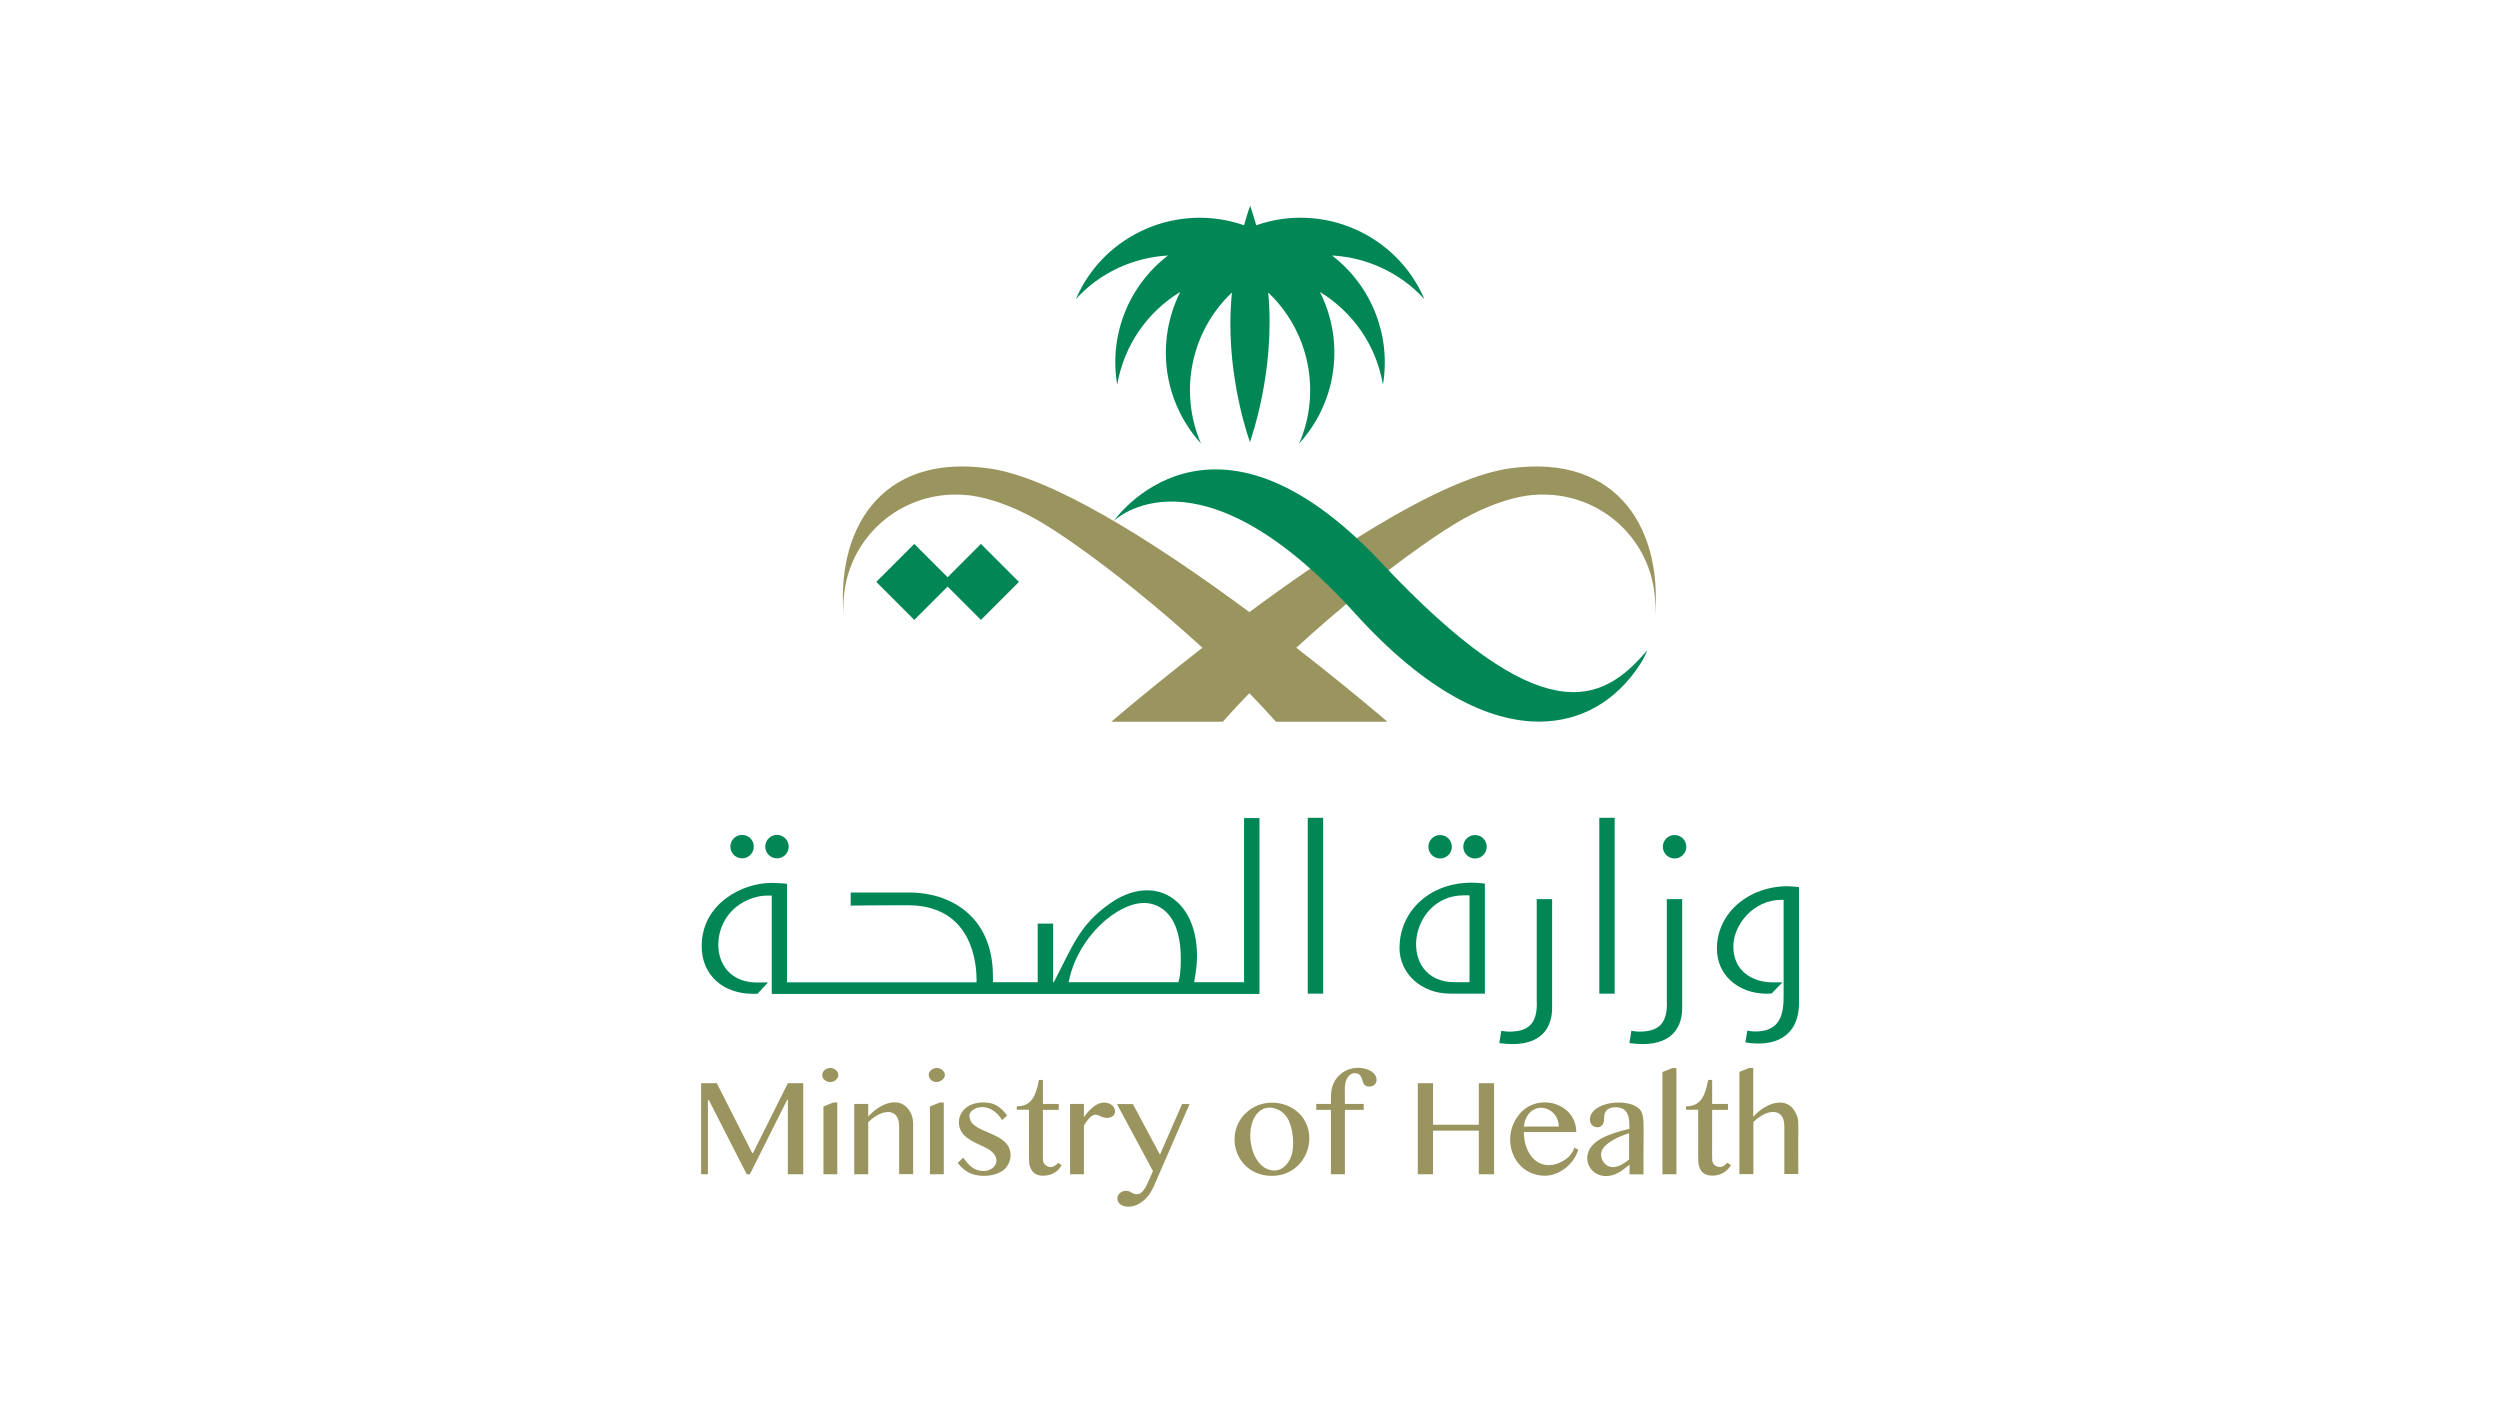
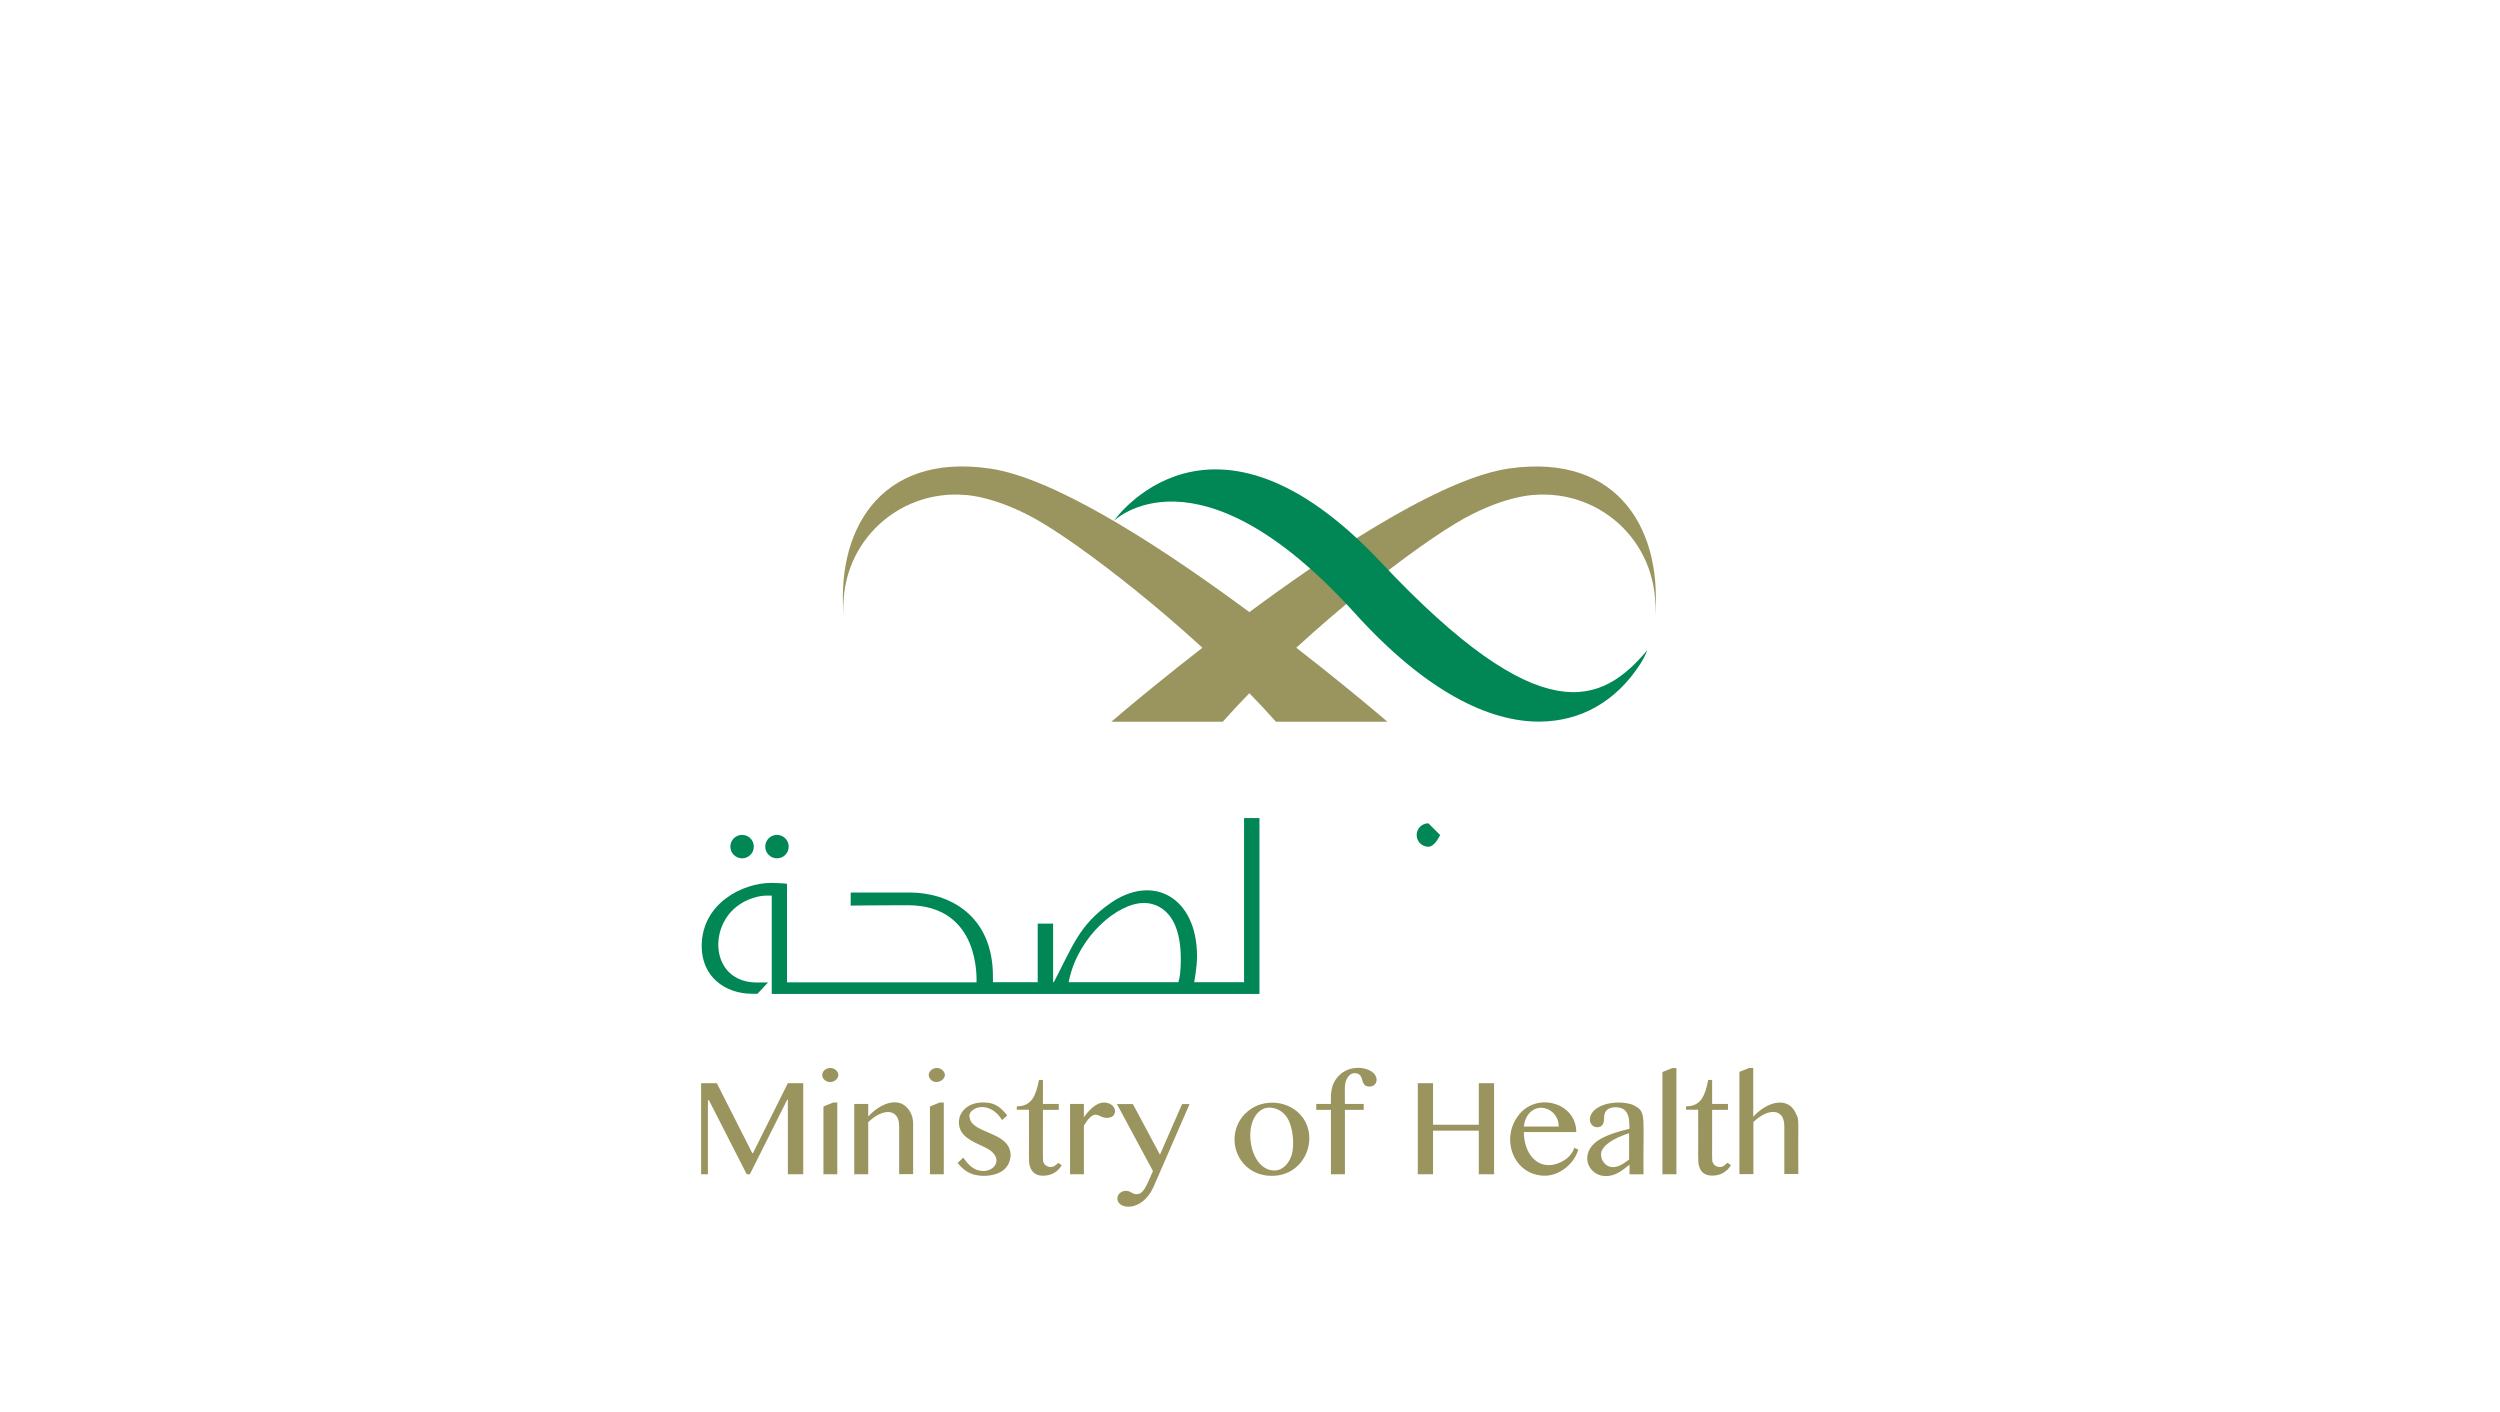
<svg xmlns="http://www.w3.org/2000/svg" id="Layer_1" viewBox="0 0 177 100">
  <defs>
    <style>      .st0, .st1 {        fill: #018755;      }      .st0, .st2 {        fill-rule: evenodd;      }      .st3, .st2 {        fill: #9a945e;      }    </style>
  </defs>
  <path class="st3" d="M74.68,82.54c-.27.17-.66.08-.8-.24-.07-.17-.03-.09-.04-3.72h1.12v-.42h-1.12v-1.7h-.28c-.21,1.05-.48,1.87-1.57,1.87v.24h.86c.02,3.56-.04,3.61.06,3.98.12.43.42.69.92.69.62,0,1.06-.27,1.34-.74l-.25-.17c-.07.08-.15.15-.24.2M65.8,76.3c.38.72,1.54.02.92-.54-.46-.39-1.15.07-.92.54M68.62,79.05c0-.69,1.45-1.17,2.33.25l.36-.32c-.33-.44-.72-.8-1.26-.89-1.32-.21-2.16.51-2.16,1.36,0,1,.91,1.34,1.82,1.77,1.57.72.67,1.97-.48,1.63-.44-.13-.77-.51-1.03-.89l-.4.37c.25.33.55.59.93.75.66.29,1.77.22,2.34-.26.54-.45.72-1.42.02-2.02-.78-.69-2.44-.84-2.44-1.74M78.17,78.06c-.58,0-1.1.57-1.43,1.04v-.94h-.98v4.98h.98v-3.45c.11-.18.26-.4.41-.55.27-.27.45-.27.77-.11.33.18.7.13.87-.01.21-.17.22-.55-.07-.78-.16-.12-.35-.18-.54-.18M58.38,75.76c-.23.21-.22.51,0,.7.53.46,1.33-.23.8-.7-.21-.18-.55-.21-.8,0M61.47,79.07v-.91h-.99v4.98h.99v-3.69c1.05-1.02,2.19-.98,2.19.28v3.4h.99v-3.57c0-.42-.14-.8-.37-1.07-.72-.88-2-.34-2.82.57M53.31,81.64h-.05l-2.51-4.95h-1.11v6.45h.48v-5.25h.07l2.68,5.25h.22l2.65-5.29h.04v5.29h1.09v-6.45h-1.09M65.84,78.34v4.8h.98v-5.08h-.29M58.3,78.34v4.8h.98v-5.08h-.29M117.7,75.9v7.24h.99v-7.52h-.28M122.06,82.54c-.28.17-.67.08-.8-.24-.07-.17-.03-.08-.04-3.72h1.12v-.42h-1.12v-1.7h-.28c-.21,1.06-.48,1.87-1.57,1.87v.24h.86c.02,3.57-.04,3.6.06,3.98.07.27.22.49.48.6.31.14.87.11,1.25-.12.22-.13.4-.31.53-.54l-.25-.17c-.07.08-.15.15-.24.2M115.94,78.42c-.51-.42-1.54-.42-2.14-.27-1.62.4-1.41,1.66-.72,1.66.38,0,.49-.29.49-.66,0-.19.03-.37.16-.52.23-.27.76-.28,1.06-.17.27.09.42.31.5.58.09.31.07.95.07.88-.72.18-1.36.35-1.98.68-2.2,1.18-.39,3.79,1.64,2.13.11-.09.23-.18.35-.27v.68h.99c-.03-3.87.16-4.26-.4-4.72M115.34,82.09c-.28.21-.53.41-.86.5-.82.25-1.34-.64-1.04-1.19.31-.57,1.28-.97,1.9-1.17v1.86ZM127.21,78.98c-.5-1.42-2.07-1.04-3.08.09v-3.46h-.28l-.7.28v7.24h.99v-3.69c1.03-1,2.19-.99,2.19.28v3.4h.99c-.03-3.6.07-3.68-.1-4.16M88.16,78.84c-1.57,1.61-.57,4.41,1.89,4.41s3.48-2.96,1.88-4.47c-.98-.92-2.73-1-3.77.07M91.46,81.73c-.17.6-.61,1.14-1.23,1.14-1.78,0-2.32-3.43-.91-4.3.49-.31,1.39-.15,1.84.61.4.68.49,1.89.3,2.55M82.13,81.76l-1.92-3.59h-1.13l2.55,4.74c-.39.88-.54,1.31-.86,1.55-.16.12-.39.1-.5.05-.16-.06-.16-.09-.32-.16-.37-.14-.84.09-.84.51,0,.78,1.75,1,2.57-.85l2.54-5.84h-.53l-1.57,3.59ZM97.1,75.86c-.57-.37-1.65-.4-2.33.32-.67.71-.52,1.55-.54,1.98h-1.04v.42h1.04v4.56h.99v-4.56h1.33v-.42h-1.33c.01-.94-.09-1.45.19-1.87.11-.17.28-.31.49-.31.78,0,.32.95,1.05.95.59,0,.71-.71.15-1.07M111.22,81.72c-.22.29-.55.52-.95.66-1.37.49-2.38-.67-2.38-2.23h3.71c0-2.05-2.68-2.82-3.99-1.31-1.47,1.71-.46,4.4,1.77,4.4,1.03,0,2.08-.84,2.36-1.85l-.28-.13c-.05.16-.12.31-.24.45M108.02,79.23c.59-1.39,2.34-.81,2.34.53h-2.47c.02-.2.06-.37.13-.53M104.7,79.63h-3.24v-2.94h-1.08v6.45h1.08v-3.09h3.24v3.09h1.08v-6.45h-1.08" />
  <path class="st2" d="M106.84,33.17c-8.86,1.28-28.16,17.93-28.16,17.93h7.89c5.01-5.64,12.51-11.64,16.48-14.04,3.18-1.92,5.45-2.01,5.45-2.01,4.96-.46,9.2,3.63,8.65,8.84.65-6.15-2.41-11.85-10.31-10.72" />
  <path class="st2" d="M70.06,33.17c-7.89-1.14-10.96,4.57-10.3,10.72-.56-5.21,3.71-9.3,8.65-8.84,0,0,2.27.09,5.45,2.01,3.67,2.22,11.25,8.16,16.48,14.04h7.89s-19.3-16.65-28.16-17.93" />
  <path class="st1" d="M88.06,69.54h-3.51c0-.07.2-1,.2-1.84,0-4.17-3.12-5.89-6.17-3.73-2.19,1.54-2.64,3.04-3.97,5.57h-.05v-4.15h-1.09v4.15h-3.17v-.41c0-4.39-3.17-5.94-5.89-5.94h-4.18v.93c.31-.02,3.86-.03,4.04-.03,5.23,0,4.85,5.39,4.87,5.46h-13.42v-6.98c-.32-.04-.88-.06-1.13-.06-1.98,0-4.91,1.43-4.91,4.48,0,2.11,1.59,3.37,3.6,3.37h.35c.06-.07.81-.87.75-.8h-.79c-3.16,0-3.5-3.75-1.44-5.37.74-.58,1.6-.78,2.11-.78h.38v6.96h34.53v-12.45h-1.09v11.65ZM83.46,69.4l-.03.14h-7.77l.05-.23c.68-3.03,3.4-5.38,5.29-5.38.61,0,2.6.29,2.6,3.96,0,.23,0,1.02-.13,1.5" />
  <path class="st1" d="M55.01,59.11c.46,0,.83.37.83.83s-.37.83-.83.83-.83-.37-.83-.83.37-.83.83-.83" />
-   <rect class="st1" x="92.59" y="57.9" width="1.09" height="12.45" />
-   <path class="st1" d="M101.96,59.12c.46,0,.83.37.83.83s-.37.83-.83.83-.83-.37-.83-.83.37-.83.83-.83" />
+   <path class="st1" d="M101.96,59.12s-.37.83-.83.83-.83-.37-.83-.83.37-.83.83-.83" />
  <path class="st1" d="M52.54,59.11c.46,0,.83.37.83.83s-.37.83-.83.83-.83-.37-.83-.83.37-.83.83-.83" />
-   <path class="st1" d="M118.56,59.12c.46,0,.83.37.83.83s-.37.83-.83.83-.83-.37-.83-.83.37-.83.83-.83" />
-   <path class="st1" d="M126.61,62.74c-2.84,0-5.05,1.93-5.05,4.4,0,2.22,1.95,3.36,3.87,3.2.06-.07.84-.86.77-.79h-.72c-1.37,0-2.76-.78-2.76-2.53,0-1.56,1.44-3.31,3.38-3.31h.18v6.81c0,1.3-.24,2.51-2.01,2.51-.15,0-.35-.02-.56-.06l-.14.83c.26.05.54.08.98.08.85,0,2.82-.28,2.82-2.9v-8.17c-.3-.04-.55-.06-.75-.06M118.02,71.03c0,1.43-.57,2.01-1.98,2.01-.15,0-.37-.03-.54-.06l-.14.87c2.66.38,3.74-.8,3.74-2.49v-7.7h-1.09v7.36ZM108.81,71.03c0,1.43-.57,2.01-1.98,2.01-.15,0-.37-.03-.54-.06l-.14.87c2.66.38,3.74-.8,3.74-2.49v-7.7h-1.09v7.36Z" />
-   <path class="st1" d="M104.43,59.12c.46,0,.83.37.83.83s-.37.83-.83.83-.83-.37-.83-.83.37-.83.83-.83" />
-   <path class="st1" d="M113.23,57.9h1.09v12.45h-1.09v-12.45ZM99.08,67.07c0,1.87,1.55,3.28,3.6,3.28h2.45v-7.79c-3.55-.49-6.04,1.79-6.04,4.51M104.04,69.54h-1.04c-4.12,0-3.34-6.15.64-6.15h.4v6.15ZM69.45,38.51l-2.36,2.36-2.36-2.36-2.69,2.69,2.69,2.69,2.36-2.36,2.36,2.36,2.69-2.69M94.33,18.09c2.44.14,4.8,1.21,6.52,3.09-1.99-4.64-7.24-6.87-11.91-5.23-.24-.87-.43-1.38-.43-1.38,0,0-.19.51-.43,1.38-4.69-1.64-9.93.61-11.91,5.23,1.71-1.89,4.08-2.95,6.52-3.09-2.84,2.19-4.18,5.71-3.59,9.15.47-2.78,2.14-5.16,4.46-6.57-1.76,3.52-1.22,7.76,1.47,10.73-1.59-3.67-.7-7.96,2.19-10.69-.07.71-.11,1.46-.11,2.23,0,4.62,1.39,8.36,1.39,8.36,0-.07,1.82-4.94,1.29-10.59,2.89,2.74,3.78,7.03,2.19,10.69,2.66-2.91,3.26-7.18,1.47-10.73,2.32,1.41,4,3.79,4.46,6.57.58-3.4-.74-6.95-3.6-9.15" />
  <path class="st0" d="M97.78,39.82c-12.06-12.85-18.92-2.94-18.92-2.94,0,0,5.88-5.82,17.06,6.53,5.02,5.55,9.51,7.72,13.13,7.68,2.77-.03,5.33-1.33,7.12-4.14.29-.45.46-.92.46-.92-3.23,3.84-7.49,5.88-18.85-6.21" />
</svg>